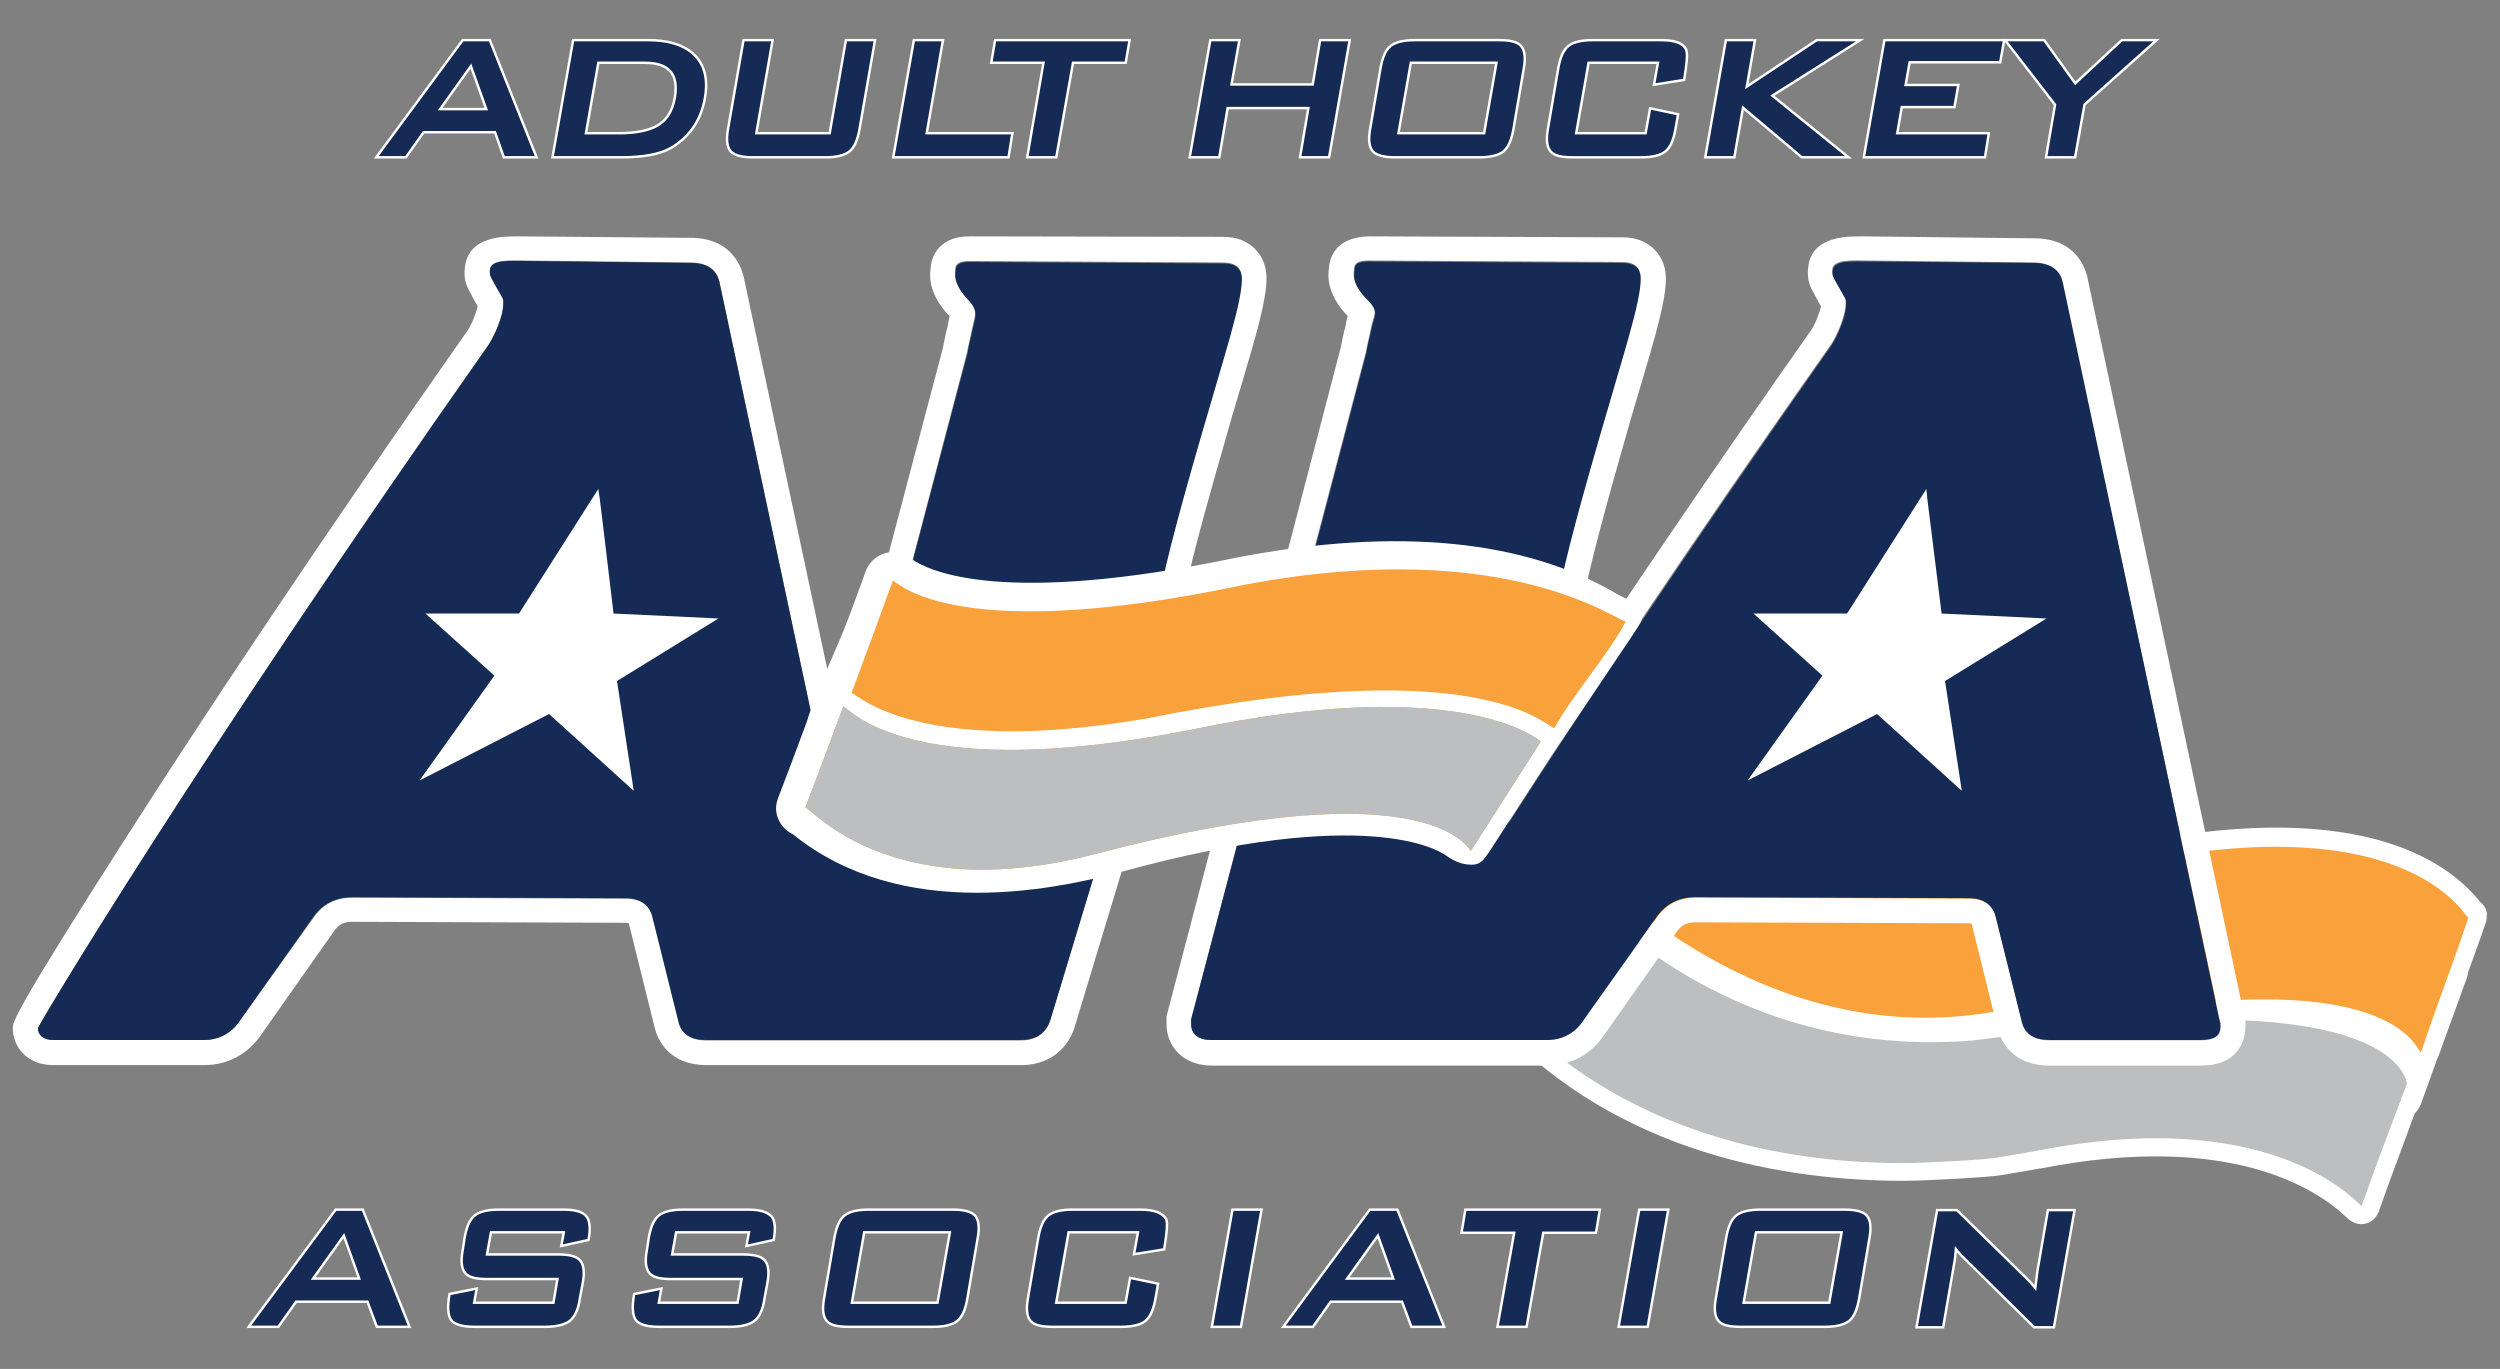
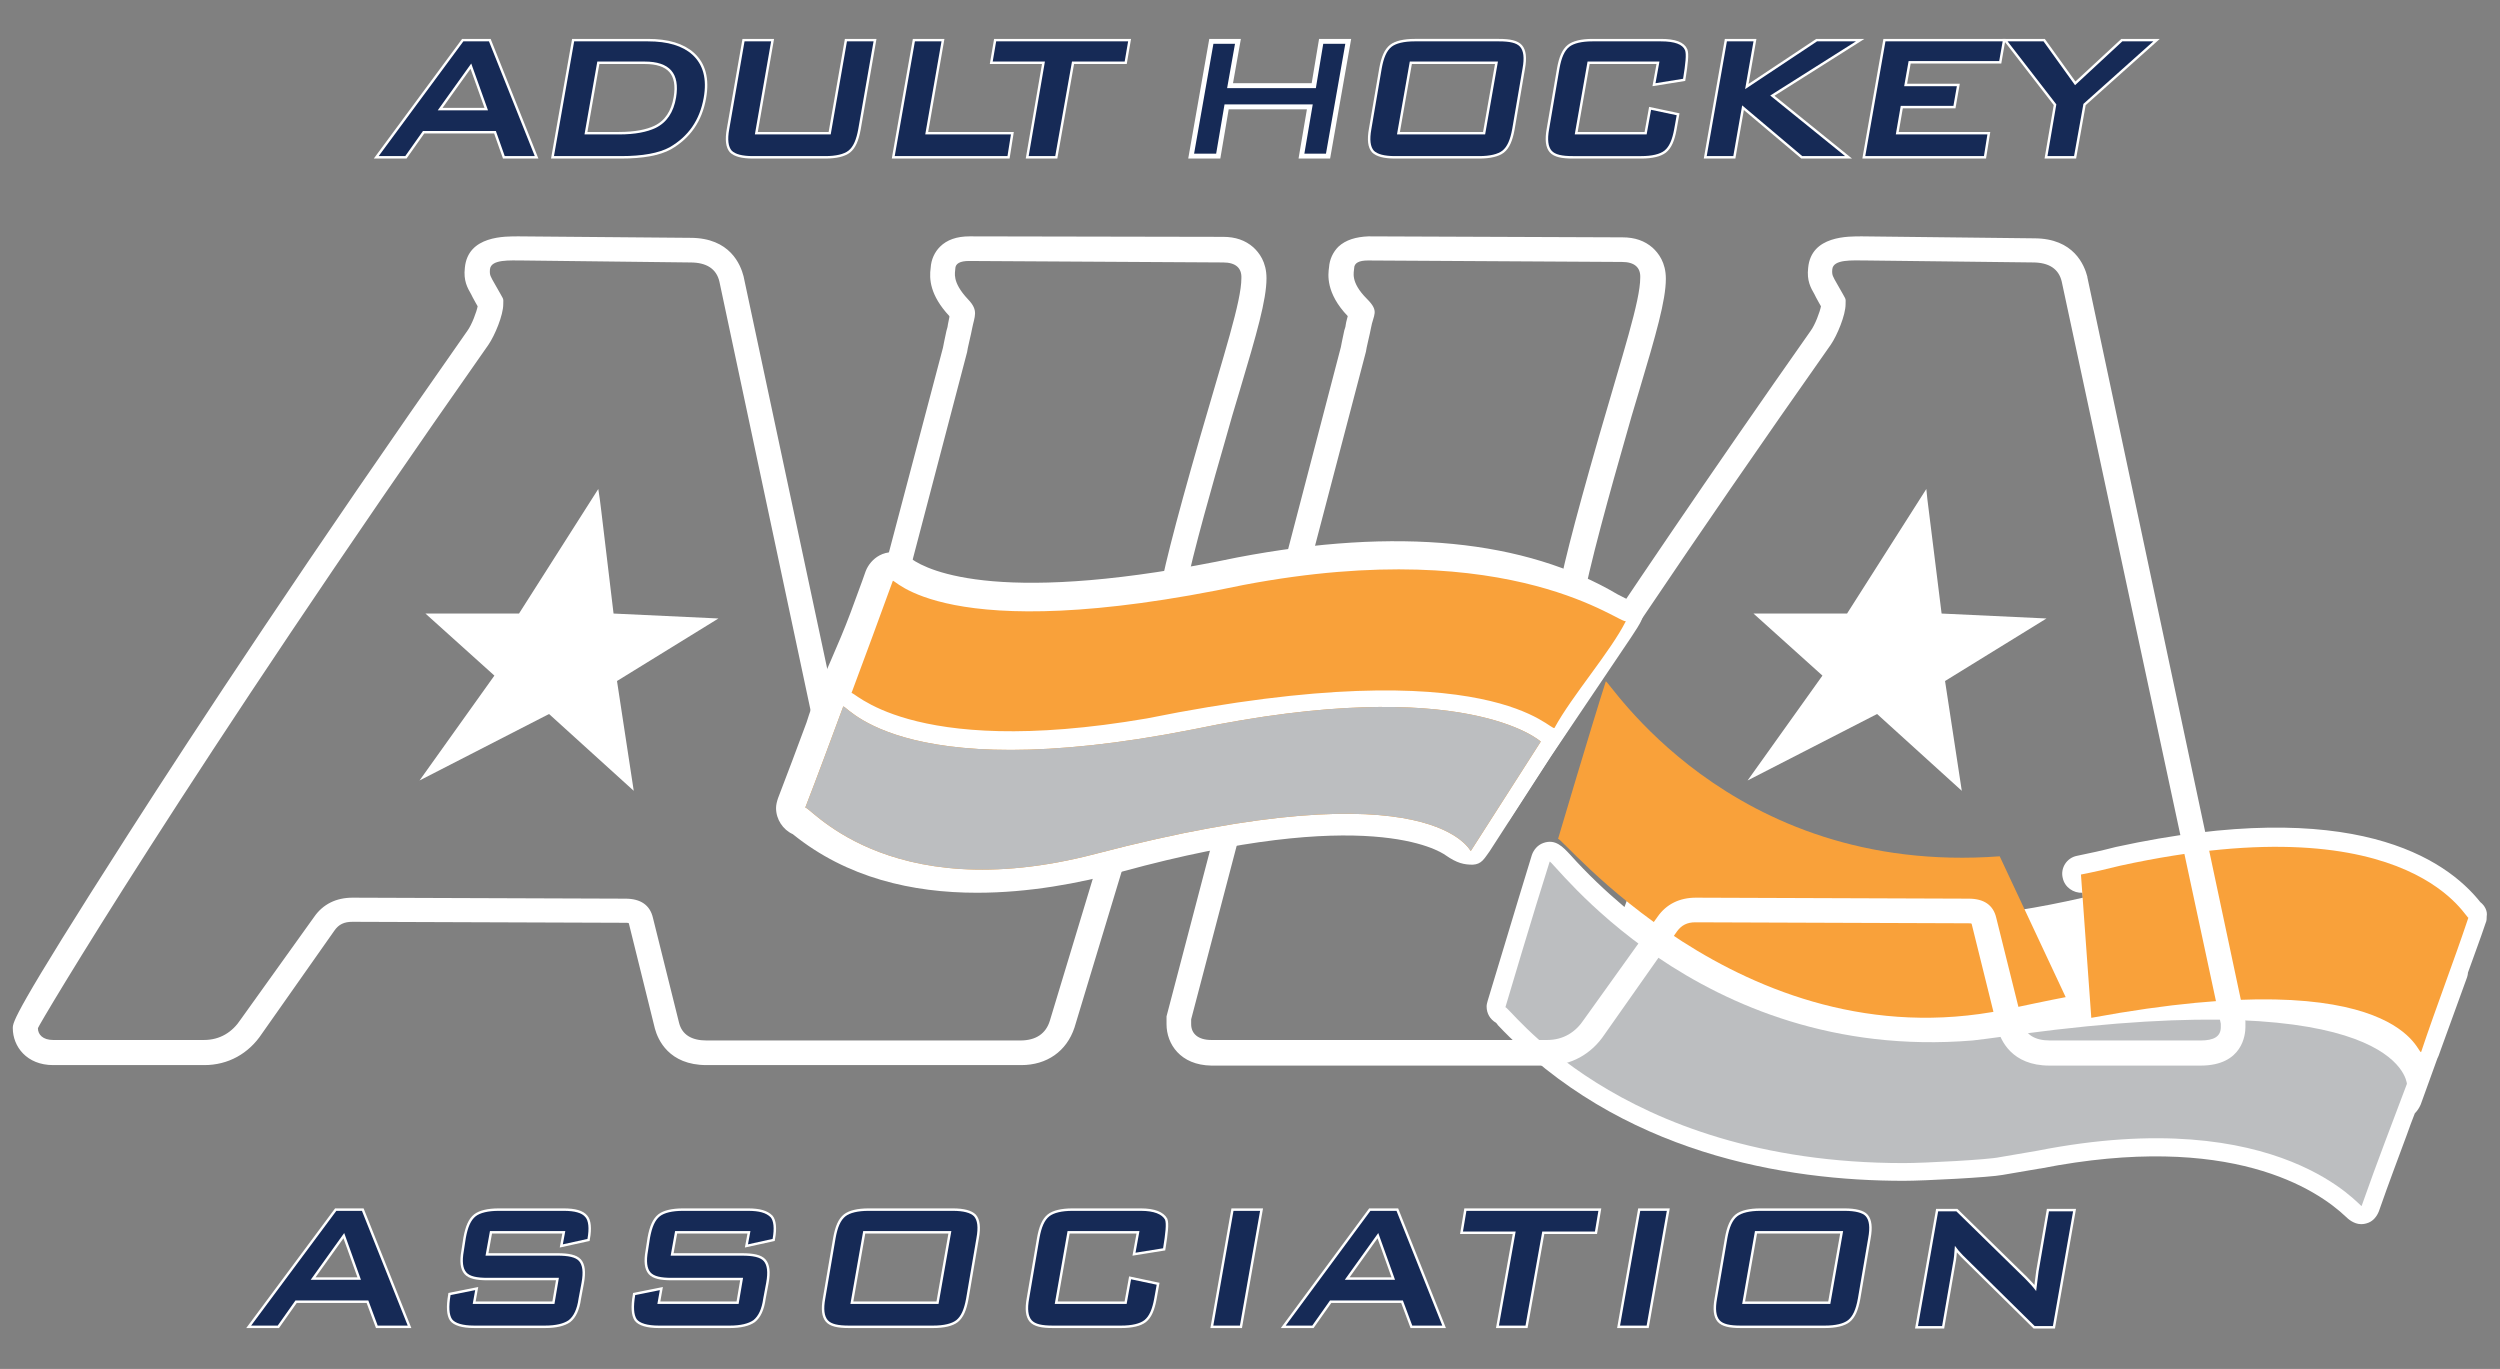
<svg xmlns="http://www.w3.org/2000/svg" version="1.1" id="Layer_1" x="0px" y="0px" viewBox="0 0 507.7 278" style="enable-background:new 0 0 507.7 278;" xml:space="preserve">
  <rect x="0" y="0" width="507.7" height="278" fill="#808080" stroke="none" />
  <style type="text/css">
	.st0{fill:#162A56;}
	.st1{fill:none;stroke:#FFFFFF;}
	.st2{fill:#002D74;}
	.st3{fill:#FFFFFF;}
	.st4{fill:#BCBEC0;}
	.st5{fill:#F9A13A;}
	.st6{fill:#D1D3D4;}
	.st7{fill:none;}
</style>
  <g>
    <g>
      <g>
        <g>
          <path class="st0" d="M102.5,31.7h6.1L99.3,8.4h-5.2L76.9,31.7h5.4l3.6-5.1h14.8L102.5,31.7z M88.9,22.4l6.8-9.5l3.4,9.5H88.9z" />
-           <path class="st0" d="M142.9,19.9c0.7-3.9-0.1-6.8-2.3-8.8c-2-1.8-5-2.7-9-2.7h-15l-4.1,23.3h13.6c4.4,0,7.7-0.6,9.9-1.8      C139.8,27.7,142.1,24.4,142.9,19.9z M133.1,26c-1.7,0.8-4.1,1.3-7.4,1.3h-7l2.6-14.8h9.6c5.1,0,7.2,2.4,6.4,7.3      C136.8,22.8,135.4,24.9,133.1,26z" />
          <path class="st0" d="M152.9,31.7h14.7c2.2,0,3.8-0.4,4.7-1.1c1-0.8,1.6-2.2,2-4.4l3.1-17.8H172l-3.3,18.9h-15.4l3.3-18.9h-5.4      l-3.1,17.8c-0.4,2.2-0.2,3.6,0.5,4.4C149.3,31.3,150.7,31.7,152.9,31.7z" />
          <polygon class="st0" points="191.2,8.4 185.8,8.4 181.7,31.7 204.6,31.7 205.3,27.3 187.9,27.3     " />
          <polygon class="st0" points="208.9,31.7 214.3,31.7 217.7,12.5 228.4,12.5 229.1,8.4 202.3,8.4 201.6,12.5 212.2,12.5     " />
          <polygon class="st0" points="249.1,21.7 266,21.7 264.3,31.7 269.7,31.7 273.8,8.4 268.3,8.4 266.8,17.4 249.8,17.4 251.4,8.4       246,8.4 241.9,31.7 247.4,31.7     " />
          <path class="st0" d="M283.3,31.7h17.1c2.2,0,3.8-0.4,4.7-1.1c1-0.8,1.6-2.2,2-4.4l2.1-12.3c0.4-2.2,0.2-3.6-0.5-4.4      c-0.7-0.8-2.1-1.1-4.3-1.1h-17.1c-2.2,0-3.8,0.4-4.7,1.1c-1,0.8-1.6,2.2-2,4.4l-2.1,12.3c-0.4,2.2-0.2,3.6,0.5,4.4      C279.7,31.3,281.1,31.7,283.3,31.7z M286.3,12.5h17.9l-2.6,14.8h-17.9L286.3,12.5z" />
          <path class="st0" d="M337.3,8.4h-13.9c-2.2,0-3.8,0.4-4.7,1.1c-1,0.8-1.6,2.2-2,4.4l-2.1,12.3c-0.4,2.2-0.2,3.6,0.5,4.4      c0.7,0.8,2.1,1.1,4.3,1.1h13.9c2.2,0,3.8-0.4,4.7-1.1c1-0.8,1.6-2.2,2-4.4l0.5-2.8l-5.2-1.1l-0.9,5h-14.6l2.6-14.8h14.6      l-0.8,4.4l5.6-0.9c0.5-3.1,0.7-5,0.4-5.8C341.7,9,340.1,8.4,337.3,8.4z" />
          <polygon class="st0" points="353.8,21.4 366,31.7 374.7,31.7 359.5,19.4 376.9,8.4 369,8.4 354.4,18.1 356.1,8.4 350.7,8.4       346.6,31.7 352,31.7     " />
          <polygon class="st0" points="403.6,27.3 385,27.3 386,21.5 396.7,21.5 397.4,17.5 386.7,17.5 387.6,12.4 406,12.4 406.7,8.4       382.9,8.4 378.8,31.7 402.9,31.7     " />
          <polygon class="st0" points="431,8.4 421.4,17.3 415,8.4 407.7,8.4 417.6,21.2 415.8,31.7 421.2,31.7 423.1,21.1 437.3,8.4           " />
        </g>
        <g>
          <path class="st1" d="M102.5,31.7h6.1L99.3,8.4h-5.2L76.9,31.7h5.4l3.6-5.1h14.8L102.5,31.7z M88.9,22.4l6.8-9.5l3.4,9.5H88.9z" />
          <path class="st1" d="M142.9,19.9c0.7-3.9-0.1-6.8-2.3-8.8c-2-1.8-5-2.7-9-2.7h-15l-4.1,23.3h13.6c4.4,0,7.7-0.6,9.9-1.8      C139.8,27.7,142.1,24.4,142.9,19.9z M133.1,26c-1.7,0.8-4.1,1.3-7.4,1.3h-7l2.6-14.8h9.6c5.1,0,7.2,2.4,6.4,7.3      C136.8,22.8,135.4,24.9,133.1,26z" />
          <path class="st1" d="M152.9,31.7h14.7c2.2,0,3.8-0.4,4.7-1.1c1-0.8,1.6-2.2,2-4.4l3.1-17.8H172l-3.3,18.9h-15.4l3.3-18.9h-5.4      l-3.1,17.8c-0.4,2.2-0.2,3.6,0.5,4.4C149.3,31.3,150.7,31.7,152.9,31.7z" />
          <polygon class="st1" points="191.2,8.4 185.8,8.4 181.7,31.7 204.6,31.7 205.3,27.3 187.9,27.3     " />
          <polygon class="st1" points="208.9,31.7 214.3,31.7 217.7,12.5 228.4,12.5 229.1,8.4 202.3,8.4 201.6,12.5 212.2,12.5     " />
          <polygon class="st1" points="249.1,21.7 266,21.7 264.3,31.7 269.7,31.7 273.8,8.4 268.3,8.4 266.8,17.4 249.8,17.4 251.4,8.4       246,8.4 241.9,31.7 247.4,31.7     " />
          <path class="st1" d="M283.3,31.7h17.1c2.2,0,3.8-0.4,4.7-1.1c1-0.8,1.6-2.2,2-4.4l2.1-12.3c0.4-2.2,0.2-3.6-0.5-4.4      c-0.7-0.8-2.1-1.1-4.3-1.1h-17.1c-2.2,0-3.8,0.4-4.7,1.1c-1,0.8-1.6,2.2-2,4.4l-2.1,12.3c-0.4,2.2-0.2,3.6,0.5,4.4      C279.7,31.3,281.1,31.7,283.3,31.7z M286.3,12.5h17.9l-2.6,14.8h-17.9L286.3,12.5z" />
          <path class="st1" d="M337.3,8.4h-13.9c-2.2,0-3.8,0.4-4.7,1.1c-1,0.8-1.6,2.2-2,4.4l-2.1,12.3c-0.4,2.2-0.2,3.6,0.5,4.4      c0.7,0.8,2.1,1.1,4.3,1.1h13.9c2.2,0,3.8-0.4,4.7-1.1c1-0.8,1.6-2.2,2-4.4l0.5-2.8l-5.2-1.1l-0.9,5h-14.6l2.6-14.8h14.6      l-0.8,4.4l5.6-0.9c0.5-3.1,0.7-5,0.4-5.8C341.7,9,340.1,8.4,337.3,8.4z" />
          <polygon class="st1" points="353.8,21.4 366,31.7 374.7,31.7 359.5,19.4 376.9,8.4 369,8.4 354.4,18.1 356.1,8.4 350.7,8.4       346.6,31.7 352,31.7     " />
          <polygon class="st1" points="403.6,27.3 385,27.3 386,21.5 396.7,21.5 397.4,17.5 386.7,17.5 387.6,12.4 406,12.4 406.7,8.4       382.9,8.4 378.8,31.7 402.9,31.7     " />
          <polygon class="st1" points="431,8.4 421.4,17.3 415,8.4 407.7,8.4 417.6,21.2 415.8,31.7 421.2,31.7 423.1,21.1 437.3,8.4           " />
        </g>
        <g>
          <path class="st0" d="M102.5,31.7h6.1L99.3,8.4h-5.2L76.9,31.7h5.4l3.6-5.1h14.8L102.5,31.7z M88.9,22.4l6.8-9.5l3.4,9.5H88.9z" />
          <path class="st0" d="M142.9,19.9c0.7-3.9-0.1-6.8-2.3-8.8c-2-1.8-5-2.7-9-2.7h-15l-4.1,23.3h13.6c4.4,0,7.7-0.6,9.9-1.8      C139.8,27.7,142.1,24.4,142.9,19.9z M133.1,26c-1.7,0.8-4.1,1.3-7.4,1.3h-7l2.6-14.8h9.6c5.1,0,7.2,2.4,6.4,7.3      C136.8,22.8,135.4,24.9,133.1,26z" />
          <path class="st0" d="M152.9,31.7h14.7c2.2,0,3.8-0.4,4.7-1.1c1-0.8,1.6-2.2,2-4.4l3.1-17.8H172l-3.3,18.9h-15.4l3.3-18.9h-5.4      l-3.1,17.8c-0.4,2.2-0.2,3.6,0.5,4.4C149.3,31.3,150.7,31.7,152.9,31.7z" />
          <polygon class="st0" points="191.2,8.4 185.8,8.4 181.7,31.7 204.6,31.7 205.3,27.3 187.9,27.3     " />
          <polygon class="st0" points="208.9,31.7 214.3,31.7 217.7,12.5 228.4,12.5 229.1,8.4 202.3,8.4 201.6,12.5 212.2,12.5     " />
-           <polygon class="st0" points="249.1,21.7 266,21.7 264.3,31.7 269.7,31.7 273.8,8.4 268.3,8.4 266.8,17.4 249.8,17.4 251.4,8.4       246,8.4 241.9,31.7 247.4,31.7     " />
          <path class="st0" d="M283.3,31.7h17.1c2.2,0,3.8-0.4,4.7-1.1c1-0.8,1.6-2.2,2-4.4l2.1-12.3c0.4-2.2,0.2-3.6-0.5-4.4      c-0.7-0.8-2.1-1.1-4.3-1.1h-17.1c-2.2,0-3.8,0.4-4.7,1.1c-1,0.8-1.6,2.2-2,4.4l-2.1,12.3c-0.4,2.2-0.2,3.6,0.5,4.4      C279.7,31.3,281.1,31.7,283.3,31.7z M286.3,12.5h17.9l-2.6,14.8h-17.9L286.3,12.5z" />
          <path class="st0" d="M337.3,8.4h-13.9c-2.2,0-3.8,0.4-4.7,1.1c-1,0.8-1.6,2.2-2,4.4l-2.1,12.3c-0.4,2.2-0.2,3.6,0.5,4.4      c0.7,0.8,2.1,1.1,4.3,1.1h13.9c2.2,0,3.8-0.4,4.7-1.1c1-0.8,1.6-2.2,2-4.4l0.5-2.8l-5.2-1.1l-0.9,5h-14.6l2.6-14.8h14.6      l-0.8,4.4l5.6-0.9c0.5-3.1,0.7-5,0.4-5.8C341.7,9,340.1,8.4,337.3,8.4z" />
          <polygon class="st0" points="353.8,21.4 366,31.7 374.7,31.7 359.5,19.4 376.9,8.4 369,8.4 354.4,18.1 356.1,8.4 350.7,8.4       346.6,31.7 352,31.7     " />
          <polygon class="st0" points="403.6,27.3 385,27.3 386,21.5 396.7,21.5 397.4,17.5 386.7,17.5 387.6,12.4 406,12.4 406.7,8.4       382.9,8.4 378.8,31.7 402.9,31.7     " />
          <polygon class="st0" points="431,8.4 421.4,17.3 415,8.4 407.7,8.4 417.6,21.2 415.8,31.7 421.2,31.7 423.1,21.1 437.3,8.4           " />
        </g>
      </g>
      <g>
        <g>
          <path class="st2" d="M68.3,245.9L51,269.2h5.4l3.6-5.1h14.8l1.9,5.1h6.1l-9.3-23.3H68.3z M63.1,259.9l6.8-9.5l3.4,9.5H63.1z" />
          <path class="st2" d="M114.5,245.9h-13.2c-2.2,0-3.8,0.4-4.7,1.1c-1,0.8-1.6,2.2-2,4.4l-0.4,2.6c-0.4,2.2-0.2,3.6,0.5,4.4      c0.7,0.8,2.1,1.1,4.3,1.1h14.5l-0.9,5.3H96l0.5-2.8l-5,1c-0.4,2.4-0.3,4,0.3,4.9c0.6,0.8,2.1,1.3,4.5,1.3h14.4      c2.2,0,3.8-0.4,4.8-1.1c1-0.8,1.7-2.2,2-4.4l0.6-3.2c0.4-2.2,0.2-3.6-0.5-4.4c-0.7-0.8-2.2-1.1-4.4-1.1H98.6l0.9-5h15.3      l-0.5,2.7l5-1.1c0.4-2.2,0.2-3.7-0.4-4.4C118.2,246.3,116.7,245.9,114.5,245.9z" />
          <path class="st2" d="M151.9,245.9h-13.2c-2.2,0-3.8,0.4-4.7,1.1c-1,0.8-1.6,2.2-2,4.4l-0.4,2.6c-0.4,2.2-0.2,3.6,0.5,4.4      c0.7,0.8,2.1,1.1,4.3,1.1h14.5l-0.9,5.3h-16.5l0.5-2.8l-5,1c-0.4,2.4-0.3,4,0.3,4.9c0.6,0.8,2.1,1.3,4.5,1.3h14.4      c2.2,0,3.8-0.4,4.8-1.1c1-0.8,1.7-2.2,2-4.4l0.6-3.2c0.4-2.2,0.2-3.6-0.5-4.4c-0.7-0.8-2.2-1.1-4.4-1.1h-14.5l0.9-5h15.3      l-0.5,2.7l5-1.1c0.4-2.2,0.2-3.7-0.4-4.4C155.6,246.3,154.2,245.9,151.9,245.9z" />
          <path class="st2" d="M193.5,245.9h-17.1c-2.2,0-3.8,0.4-4.7,1.1c-1,0.8-1.6,2.2-2,4.4l-2.1,12.3c-0.4,2.2-0.2,3.6,0.5,4.4      c0.7,0.8,2.1,1.1,4.3,1.1h17.1c2.2,0,3.8-0.4,4.7-1.1c1-0.8,1.6-2.2,2-4.4l2.1-12.3c0.4-2.2,0.2-3.6-0.5-4.4      C197.1,246.3,195.7,245.9,193.5,245.9z M190.6,264.8h-17.9l2.6-14.8h17.9L190.6,264.8z" />
          <path class="st2" d="M231.7,245.9h-13.9c-2.2,0-3.8,0.4-4.7,1.1c-1,0.8-1.6,2.2-2,4.4l-2.1,12.3c-0.4,2.2-0.2,3.6,0.5,4.4      c0.7,0.8,2.1,1.1,4.3,1.1h13.9c2.2,0,3.8-0.4,4.7-1.1c1-0.8,1.6-2.2,2-4.4l0.5-2.8l-5.2-1.1l-0.9,5h-14.6l2.6-14.8h14.6      l-0.8,4.4l5.6-0.9c0.5-3.1,0.7-5,0.4-5.8C236,246.6,234.4,245.9,231.7,245.9z" />
          <polygon class="st2" points="246.4,269.2 251.8,269.2 255.9,245.9 250.5,245.9     " />
          <path class="st2" d="M278.3,245.9l-17.2,23.3h5.4l3.6-5.1h14.8l1.9,5.1h6.1l-9.3-23.3H278.3z M273.1,259.9l6.8-9.5l3.4,9.5      H273.1z" />
          <polygon class="st2" points="297.1,250.1 307.8,250.1 304.4,269.2 309.8,269.2 313.2,250.1 323.9,250.1 324.6,245.9       297.8,245.9     " />
          <polygon class="st2" points="329,269.2 334.4,269.2 338.5,245.9 333.1,245.9     " />
          <path class="st2" d="M374.6,245.9h-17.1c-2.2,0-3.8,0.4-4.7,1.1c-1,0.8-1.6,2.2-2,4.4l-2.1,12.3c-0.4,2.2-0.2,3.6,0.5,4.4      c0.7,0.8,2.1,1.1,4.3,1.1h17.1c2.2,0,3.8-0.4,4.7-1.1c1-0.8,1.6-2.2,2-4.4l2.1-12.3c0.4-2.2,0.2-3.6-0.5-4.4      C378.3,246.3,376.8,245.9,374.6,245.9z M371.7,264.8h-17.9l2.6-14.8h17.9L371.7,264.8z" />
          <path class="st2" d="M414,258.2c-0.1,0.5-0.2,1.9-0.5,4c-0.5-0.7-1.2-1.5-2.2-2.5l-14-13.7h-3.7l-4.1,23.3h4.9l2.2-12.7      c0.2-0.9,0.3-2.1,0.4-3.6c0.5,0.7,1,1.3,1.6,1.9l14.6,14.4h3.7l4.1-23.3h-4.9L414,258.2z" />
        </g>
        <g>
          <path class="st1" d="M68.3,245.9L51,269.2h5.4l3.6-5.1h14.8l1.9,5.1h6.1l-9.3-23.3H68.3z M63.1,259.9l6.8-9.5l3.4,9.5H63.1z" />
          <path class="st1" d="M114.5,245.9h-13.2c-2.2,0-3.8,0.4-4.7,1.1c-1,0.8-1.6,2.2-2,4.4l-0.4,2.6c-0.4,2.2-0.2,3.6,0.5,4.4      c0.7,0.8,2.1,1.1,4.3,1.1h14.5l-0.9,5.3H96l0.5-2.8l-5,1c-0.4,2.4-0.3,4,0.3,4.9c0.6,0.8,2.1,1.3,4.5,1.3h14.4      c2.2,0,3.8-0.4,4.8-1.1c1-0.8,1.7-2.2,2-4.4l0.6-3.2c0.4-2.2,0.2-3.6-0.5-4.4c-0.7-0.8-2.2-1.1-4.4-1.1H98.6l0.9-5h15.3      l-0.5,2.7l5-1.1c0.4-2.2,0.2-3.7-0.4-4.4C118.2,246.3,116.7,245.9,114.5,245.9z" />
          <path class="st1" d="M151.9,245.9h-13.2c-2.2,0-3.8,0.4-4.7,1.1c-1,0.8-1.6,2.2-2,4.4l-0.4,2.6c-0.4,2.2-0.2,3.6,0.5,4.4      c0.7,0.8,2.1,1.1,4.3,1.1h14.5l-0.9,5.3h-16.5l0.5-2.8l-5,1c-0.4,2.4-0.3,4,0.3,4.9c0.6,0.8,2.1,1.3,4.5,1.3h14.4      c2.2,0,3.8-0.4,4.8-1.1c1-0.8,1.7-2.2,2-4.4l0.6-3.2c0.4-2.2,0.2-3.6-0.5-4.4c-0.7-0.8-2.2-1.1-4.4-1.1h-14.5l0.9-5h15.3      l-0.5,2.7l5-1.1c0.4-2.2,0.2-3.7-0.4-4.4C155.6,246.3,154.2,245.9,151.9,245.9z" />
          <path class="st1" d="M193.5,245.9h-17.1c-2.2,0-3.8,0.4-4.7,1.1c-1,0.8-1.6,2.2-2,4.4l-2.1,12.3c-0.4,2.2-0.2,3.6,0.5,4.4      c0.7,0.8,2.1,1.1,4.3,1.1h17.1c2.2,0,3.8-0.4,4.7-1.1c1-0.8,1.6-2.2,2-4.4l2.1-12.3c0.4-2.2,0.2-3.6-0.5-4.4      C197.1,246.3,195.7,245.9,193.5,245.9z M190.6,264.8h-17.9l2.6-14.8h17.9L190.6,264.8z" />
          <path class="st1" d="M231.7,245.9h-13.9c-2.2,0-3.8,0.4-4.7,1.1c-1,0.8-1.6,2.2-2,4.4l-2.1,12.3c-0.4,2.2-0.2,3.6,0.5,4.4      c0.7,0.8,2.1,1.1,4.3,1.1h13.9c2.2,0,3.8-0.4,4.7-1.1c1-0.8,1.6-2.2,2-4.4l0.5-2.8l-5.2-1.1l-0.9,5h-14.6l2.6-14.8h14.6      l-0.8,4.4l5.6-0.9c0.5-3.1,0.7-5,0.4-5.8C236,246.6,234.4,245.9,231.7,245.9z" />
          <polygon class="st1" points="246.4,269.2 251.8,269.2 255.9,245.9 250.5,245.9     " />
          <path class="st1" d="M278.3,245.9l-17.2,23.3h5.4l3.6-5.1h14.8l1.9,5.1h6.1l-9.3-23.3H278.3z M273.1,259.9l6.8-9.5l3.4,9.5      H273.1z" />
          <polygon class="st1" points="297.1,250.1 307.8,250.1 304.4,269.2 309.8,269.2 313.2,250.1 323.9,250.1 324.6,245.9       297.8,245.9     " />
          <polygon class="st1" points="329,269.2 334.4,269.2 338.5,245.9 333.1,245.9     " />
          <path class="st1" d="M374.6,245.9h-17.1c-2.2,0-3.8,0.4-4.7,1.1c-1,0.8-1.6,2.2-2,4.4l-2.1,12.3c-0.4,2.2-0.2,3.6,0.5,4.4      c0.7,0.8,2.1,1.1,4.3,1.1h17.1c2.2,0,3.8-0.4,4.7-1.1c1-0.8,1.6-2.2,2-4.4l2.1-12.3c0.4-2.2,0.2-3.6-0.5-4.4      C378.3,246.3,376.8,245.9,374.6,245.9z M371.7,264.8h-17.9l2.6-14.8h17.9L371.7,264.8z" />
          <path class="st1" d="M414,258.2c-0.1,0.5-0.2,1.9-0.5,4c-0.5-0.7-1.2-1.5-2.2-2.5l-14-13.7h-3.7l-4.1,23.3h4.9l2.2-12.7      c0.2-0.9,0.3-2.1,0.4-3.6c0.5,0.7,1,1.3,1.6,1.9l14.6,14.4h3.7l4.1-23.3h-4.9L414,258.2z" />
        </g>
        <g>
          <path class="st0" d="M68.3,245.9L51,269.2h5.4l3.6-5.1h14.8l1.9,5.1h6.1l-9.3-23.3H68.3z M63.1,259.9l6.8-9.5l3.4,9.5H63.1z" />
          <path class="st0" d="M114.5,245.9h-13.2c-2.2,0-3.8,0.4-4.7,1.1c-1,0.8-1.6,2.2-2,4.4l-0.4,2.6c-0.4,2.2-0.2,3.6,0.5,4.4      c0.7,0.8,2.1,1.1,4.3,1.1h14.5l-0.9,5.3H96l0.5-2.8l-5,1c-0.4,2.4-0.3,4,0.3,4.9c0.6,0.8,2.1,1.3,4.5,1.3h14.4      c2.2,0,3.8-0.4,4.8-1.1c1-0.8,1.7-2.2,2-4.4l0.6-3.2c0.4-2.2,0.2-3.6-0.5-4.4c-0.7-0.8-2.2-1.1-4.4-1.1H98.6l0.9-5h15.3      l-0.5,2.7l5-1.1c0.4-2.2,0.2-3.7-0.4-4.4C118.2,246.3,116.7,245.9,114.5,245.9z" />
          <path class="st0" d="M151.9,245.9h-13.2c-2.2,0-3.8,0.4-4.7,1.1c-1,0.8-1.6,2.2-2,4.4l-0.4,2.6c-0.4,2.2-0.2,3.6,0.5,4.4      c0.7,0.8,2.1,1.1,4.3,1.1h14.5l-0.9,5.3h-16.5l0.5-2.8l-5,1c-0.4,2.4-0.3,4,0.3,4.9c0.6,0.8,2.1,1.3,4.5,1.3h14.4      c2.2,0,3.8-0.4,4.8-1.1c1-0.8,1.7-2.2,2-4.4l0.6-3.2c0.4-2.2,0.2-3.6-0.5-4.4c-0.7-0.8-2.2-1.1-4.4-1.1h-14.5l0.9-5h15.3      l-0.5,2.7l5-1.1c0.4-2.2,0.2-3.7-0.4-4.4C155.6,246.3,154.2,245.9,151.9,245.9z" />
          <path class="st0" d="M193.5,245.9h-17.1c-2.2,0-3.8,0.4-4.7,1.1c-1,0.8-1.6,2.2-2,4.4l-2.1,12.3c-0.4,2.2-0.2,3.6,0.5,4.4      c0.7,0.8,2.1,1.1,4.3,1.1h17.1c2.2,0,3.8-0.4,4.7-1.1c1-0.8,1.6-2.2,2-4.4l2.1-12.3c0.4-2.2,0.2-3.6-0.5-4.4      C197.1,246.3,195.7,245.9,193.5,245.9z M190.6,264.8h-17.9l2.6-14.8h17.9L190.6,264.8z" />
          <path class="st0" d="M231.7,245.9h-13.9c-2.2,0-3.8,0.4-4.7,1.1c-1,0.8-1.6,2.2-2,4.4l-2.1,12.3c-0.4,2.2-0.2,3.6,0.5,4.4      c0.7,0.8,2.1,1.1,4.3,1.1h13.9c2.2,0,3.8-0.4,4.7-1.1c1-0.8,1.6-2.2,2-4.4l0.5-2.8l-5.2-1.1l-0.9,5h-14.6l2.6-14.8h14.6      l-0.8,4.4l5.6-0.9c0.5-3.1,0.7-5,0.4-5.8C236,246.6,234.4,245.9,231.7,245.9z" />
          <polygon class="st0" points="246.4,269.2 251.8,269.2 255.9,245.9 250.5,245.9     " />
          <path class="st0" d="M278.3,245.9l-17.2,23.3h5.4l3.6-5.1h14.8l1.9,5.1h6.1l-9.3-23.3H278.3z M273.1,259.9l6.8-9.5l3.4,9.5      H273.1z" />
          <polygon class="st0" points="297.1,250.1 307.8,250.1 304.4,269.2 309.8,269.2 313.2,250.1 323.9,250.1 324.6,245.9       297.8,245.9     " />
          <polygon class="st0" points="329,269.2 334.4,269.2 338.5,245.9 333.1,245.9     " />
          <path class="st0" d="M374.6,245.9h-17.1c-2.2,0-3.8,0.4-4.7,1.1c-1,0.8-1.6,2.2-2,4.4l-2.1,12.3c-0.4,2.2-0.2,3.6,0.5,4.4      c0.7,0.8,2.1,1.1,4.3,1.1h17.1c2.2,0,3.8-0.4,4.7-1.1c1-0.8,1.6-2.2,2-4.4l2.1-12.3c0.4-2.2,0.2-3.6-0.5-4.4      C378.3,246.3,376.8,245.9,374.6,245.9z M371.7,264.8h-17.9l2.6-14.8h17.9L371.7,264.8z" />
          <path class="st0" d="M414,258.2c-0.1,0.5-0.2,1.9-0.5,4c-0.5-0.7-1.2-1.5-2.2-2.5l-14-13.7h-3.7l-4.1,23.3h4.9l2.2-12.7      c0.2-0.9,0.3-2.1,0.4-3.6c0.5,0.7,1,1.3,1.6,1.9l14.6,14.4h3.7l4.1-23.3h-4.9L414,258.2z" />
        </g>
      </g>
    </g>
    <g>
      <g>
        <path class="st3" d="M503.7,183.2c-7-8.8-25.8-21.7-74-11.2c-2.7,0.7-5.4,1.3-7.9,1.8c-2.1,0.4-3.4,2.5-2.9,4.5     c0.4,1.9,2.2,3.1,4,3l0.1,1c-36.1,8.3-65.2,4.9-82.2-9.7c-1-0.9-2.8-2.4-5.1-1.3c-1,0.5-1.7,1.3-2.1,2.4l0,0     c-1.1,3.5-2.4,7-3.7,10.5c-3.8-3.2-7.5-6.7-11-10.6c-1.5-1.6-3-3.3-5.5-2.4c-1.1,0.4-1.9,1.3-2.3,2.4c-3,9.7-8.9,29.5-9,29.7     c-0.1,0.4-0.2,0.7-0.2,1.1c0,1.4,0.7,2.6,1.9,3.3c0.1,0.1,0.3,0.3,0.4,0.5c24.8,26.2,58.5,31.6,82.4,31.6     c4.1,0,17.6-0.7,20.1-1.2l7.6-1.3c0,0,0.1,0,0.1,0c38.6-7.6,56.2,4.3,62,9.8c0.4,0.4,1.6,1.5,3.1,1.5c0.5,0,1-0.1,1.5-0.3     c1-0.4,1.7-1.3,2.1-2.3c2.2-6.3,3.9-10.7,5.7-15.6c0.5-1.4,1-2.8,1.6-4.3c0.5-0.5,0.9-1.1,1.2-1.8l3.4-9.4     c0.1-0.1,0.1-0.3,0.2-0.4c0.2-0.5,0.3-0.9,0.5-1.4l5.3-14.6c0.1-0.3,0.2-0.7,0.2-1c1.2-3.4,2.5-6.8,3.6-10.1     c0.2-0.4,0.2-0.9,0.2-1.3C505.2,185,504.6,183.9,503.7,183.2z" />
        <g>
          <path class="st4" d="M410.4,210c0,0-7,1-9.8,1.3c-56.1,4.6-85.9-37.6-85.9-36.3c-3.1,9.7-9,29.6-9,29.6      c0-1.5,22.2,31.6,80.9,31.6c4.3,0,17.3-0.7,19.5-1.2l7.6-1.3c49.7-9.8,65.9,11.9,65.9,11.2c3.5-9.9,5.6-15.2,9.2-24.8      C488.7,219.4,486.6,199.8,410.4,210z" />
        </g>
        <g>
          <path class="st5" d="M430.6,175.8c-2.8,0.7-5.4,1.3-8,1.8l2.1,29.1c63.8-11.8,66.3,8.1,67,6.9c3.1-9.3,6.6-18.3,9.6-27.3      C501.3,187.9,491.1,162.6,430.6,175.8z" />
        </g>
        <g>
          <path class="st5" d="M406.9,205.1c2.3-0.5,10.4-2.2,12.6-2.6l-13.4-28.6c-55.3,4.1-80-36.8-80-35.5c-3.1,9.7-9.7,32-9.7,32      C316.4,168.8,353.4,215.8,406.9,205.1z" />
        </g>
        <g>
          <g>
            <path class="st6" d="M488.8,220.1C488.8,220.1,488.8,220.1,488.8,220.1C488.8,220.1,488.8,220.1,488.8,220.1z" />
          </g>
        </g>
        <g>
          <path class="st3" d="M423.9,56.3l0-0.1c-0.6-2.3-2.7-7.8-10.8-7.8L378.2,48c-2.8,0-10.4-0.2-11,6.4c-0.3,2.6,0.5,4,1.3,5.4      l0.3,0.6c0.4,0.8,0.8,1.4,1,1.8c-0.2,1.1-1.2,3.8-2.1,5c-20.6,29.3-37.4,54.2-50.2,73.5l3.9-17.5l0.1-0.6      c0.6-5.5,6.3-25.7,8.2-32.3c1.1-4,2.2-7.7,3.2-11c3.4-11.4,5.4-18.3,5.4-22.7c0-3.3-1.5-5.2-2.7-6.3c-1.6-1.4-3.6-2.1-6.1-2.1      L277.9,48c-2.5,0.1-4.6,0.7-6.1,2.1c-1.1,1.1-1.8,2.6-1.9,4.2c-0.2,1.4-0.7,5.2,3.8,9.9c-0.1,0.5-0.3,1-0.4,1.7      c0,0.2-0.1,0.7-0.3,1.2c-0.4,1.9-0.6,2.8-0.7,3.4l-13,49.8l-18.6-0.1c1.4-7.5,6.2-24.1,7.9-30c1.1-4,2.2-7.7,3.2-11      c3.4-11.4,5.4-18.3,5.4-22.7c0-3.3-1.5-5.2-2.7-6.3c-1.6-1.4-3.6-2.1-6.1-2.1L196.9,48c0,0,0,0,0,0c-2.6,0-4.6,0.7-6,2.1      c-1.1,1.1-1.8,2.6-1.9,4.3c-0.3,2.2-0.2,5.5,3.8,9.8c0,0.1,0,0.1,0,0.2c-0.1,0.5-0.2,1-0.3,1.5c0,0.2-0.1,0.7-0.3,1.3      c-0.4,1.9-0.6,2.8-0.7,3.4L170.8,149L151,56.1c-0.6-2.3-2.7-7.8-10.8-7.8L105.4,48c-2.8,0-10.4-0.2-11,6.4      c-0.3,2.6,0.5,4,1.3,5.4l0.3,0.6c0.4,0.8,0.8,1.4,1,1.8c-0.2,1.1-1.2,3.8-2.1,5c-32,45.6-55.1,80.7-68.8,102.1      C2.6,206,2.6,207.6,2.6,208.8c0,3.7,2.8,7.5,8.2,7.5h30.6c0,0,0,0,0.1,0c4.8,0,9-2.3,11.7-6.4l14.7-20.9c0.9-1.3,2-1.8,3.7-1.8      c0,0,0,0,0,0l55.4,0.2c0.3,0,0.6,0,0.7,0.1l5.3,21.4c0.6,2.2,2.8,7.4,10.5,7.4h63.8c0,0,0,0,0.1,0c5.2,0,9.2-2.8,10.8-7.6      l12.4-41l0.1-0.3c0-0.1,0-0.1,0-0.1c0.2,0,0.4-0.1,0.9-0.1c0,0,0,0,0,0l0.6,0l16-3.9l-11.3,43.1v1.6c0,4,2.8,8.3,9.1,8.4h0.6      l0.1,0l40.7,0h26.7c0,0,0,0,0.1,0c4.8,0,9-2.3,11.7-6.4l14.7-20.9c0.9-1.2,2-1.8,3.7-1.8c0,0,0,0,0,0l55.4,0.2      c0.3,0,0.6,0,0.7,0.1l5.3,21.4c0.6,2.2,2.8,7.4,10.5,7.4h30.6c0,0,0.1,0,0.1,0c8.6,0,9.1-6.4,9.1-7.8v-1.2L423.9,56.3z       M451,208.6c0,1.9-1.4,2.7-4.1,2.7h-30.6c-3.1,0-5-1.2-5.6-3.6l-5.3-21.3c-0.6-2.6-2.5-3.9-5.6-3.9l-55.4-0.2      c-3.3,0-6,1.3-7.8,3.9L321.7,207c-1.7,2.6-4.2,4.2-7.5,4.2h-25.9h-0.8l-40.3,0c-0.1,0-0.1,0-0.2,0h-1c-2.7,0-4.1-1.3-4.1-3.2      c0-0.4,0-0.8,0-1l11.7-44.6c-0.6-2.3-1.7-4.9-3.3-4.9l-18.7,4.6c-3.3,0-5.3,1.4-6,4.2l-12.4,41c-0.8,2.6-2.8,4-6,4h-33.1H165      h-21.5c-3.1,0-5-1.2-5.6-3.6l-5.3-21.3c-0.6-2.6-2.5-3.9-5.6-3.9l-55.4-0.2c-3.3,0-6,1.3-7.8,3.9L48.9,207      c-1.7,2.6-4.2,4.2-7.5,4.2H10.8c-2.1,0-3.1-1.1-3.1-2.4c0-0.4,30.2-51.5,91.5-138.8c1.3-1.9,3-6,3-8.2c0-1.5,0.3-0.5-1.7-4.1      c-0.9-1.6-1.1-1.8-1-3c0.2-2.1,4.1-1.8,6.8-1.8l33.9,0.4c3.3,0,5.3,1.3,5.9,3.9L170.3,171l26.1-99.5c0-0.4,0.9-4,1-4.7      c0.5-2.6,1.4-3.7-0.8-6c-3.4-3.6-2.6-5.5-2.6-6.2c0-1.1,1-1.6,2.8-1.6l51.6,0.3c2.5,0,3.8,1.1,3.7,3.2c0,4.7-3.5,15.3-8.4,32.3      c-5.2,18.1-8,29.1-8.4,33.2c-0.2,2.1,1.4,3.2,4.1,3.2l20.5,0.1c1.5,0,2.7-0.3,3.6-0.9l13.9-53c0-0.4,0.9-4,1-4.7      c0.5-2.9,1.8-3.4-0.8-6c-3.5-3.5-2.6-5.5-2.6-6.2c0-1.1,1-1.6,2.8-1.6l51.6,0.3c2.5,0,3.8,1.1,3.7,3.2c0,4.7-3.5,15.3-8.4,32.3      c-5.2,18.1-8,29.1-8.4,33.2l-9.8,44.2l-0.2,0.8c15.1-23.5,36.9-56.3,65.5-96.9c1.3-1.9,3-6,3-8.2c0-1.5,0.3-0.5-1.7-4.1      c-0.9-1.6-1.1-1.8-1-3c0.2-2.1,4.1-1.8,6.8-1.8l33.9,0.4c3.3,0,5.3,1.3,5.9,3.9L451,207.9V208.6z" />
-           <path class="st0" d="M412.9,53.4L379,53.1c-2.7,0-6.6-0.3-6.8,1.8c-0.1,1.2,0.1,1.3,1,3c2,3.6,1.7,2.6,1.7,4.1      c0,2.2-1.7,6.2-3,8.2c-28.6,40.7-50.4,73.5-65.5,96.9l0.2-0.8l9.8-44.2c0.4-4.2,3.2-15.2,8.4-33.2c4.9-17,8.4-27.5,8.4-32.3      c0-2.1-1.2-3.2-3.7-3.2l-51.6-0.3c-1.9,0-2.8,0.5-2.8,1.6c0,0.6-0.9,2.7,2.6,6.2c2.6,2.6,1.3,3.2,0.8,6c-0.1,0.6-1,4.2-1,4.7      l-13.9,53c-1,0.6-2.2,0.9-3.6,0.9l-20.5-0.1c-2.7,0-4.3-1.1-4.1-3.2c0.4-4.2,3.2-15.2,8.4-33.2c4.9-17,8.4-27.5,8.4-32.3      c0-2.1-1.2-3.2-3.7-3.2l-51.6-0.3c-1.9,0-2.8,0.5-2.8,1.6c0,0.6-0.8,2.6,2.6,6.2c2.2,2.3,1.3,3.5,0.8,6c-0.1,0.6-1,4.2-1,4.7      L170.3,171L146.1,57.3c-0.6-2.6-2.6-3.9-5.9-3.9l-33.9-0.4c-2.7,0-6.6-0.3-6.8,1.8c-0.1,1.2,0.1,1.3,1,3c2,3.6,1.7,2.6,1.7,4.1      c0,2.2-1.7,6.2-3,8.2C37.9,157.3,7.7,208.4,7.7,208.8c0,1.3,1,2.4,3.1,2.4h30.6c3.3,0,5.9-1.6,7.5-4.2l14.8-20.9      c1.9-2.6,4.5-3.9,7.8-3.9l55.4,0.2c3.1,0,5,1.3,5.6,3.9l5.3,21.3c0.6,2.4,2.5,3.6,5.6,3.6H165h9.2h33.1c3.1,0,5.1-1.4,6-4      l12.4-41c0.6-2.8,2.6-4.2,6-4.2l18.7-4.6c1.7,0,2.8,2.6,3.3,4.9L241.9,207c0,0.2,0,0.5,0,1c0,1.9,1.3,3.2,4.1,3.2h1      c0.1,0,0.1,0,0.2,0l40.3,0h0.8h25.9c3.3,0,5.9-1.6,7.5-4.2l14.8-20.9c1.9-2.6,4.5-3.9,7.8-3.9l55.4,0.2c3.1,0,5,1.3,5.6,3.9      l5.3,21.3c0.6,2.4,2.5,3.6,5.6,3.6h30.6c2.7,0,4.1-0.7,4.1-2.7v-0.6L418.9,57.3C418.3,54.7,416.3,53.4,412.9,53.4z" />
        </g>
        <g>
          <polygon class="st3" points="121.5,99.3 121.8,101.3 122.1,103.7 124.6,124.6 145.9,125.6 125.3,138.3 128.7,160.6 111.5,145       85.2,158.5 100.4,137.2 86.4,124.6 105.4,124.6     " />
        </g>
        <g>
          <polygon class="st3" points="391.2,99.3 391.4,101.3 391.7,103.7 394.3,124.6 415.6,125.6 395,138.3 398.4,160.6 381.2,145       354.9,158.5 370.1,137.2 356.1,124.6 375.1,124.6     " />
        </g>
      </g>
    </g>
  </g>
  <g>
    <path class="st7" d="M324.5,121.4c-0.4,0.2-0.8,0.5-1.1,0.8C323.7,121.9,324.1,121.6,324.5,121.4z" />
    <path class="st7" d="M323,122.6c-0.2,0.2-0.4,0.4-0.6,0.7c0,0,0,0,0,0C322.6,123.1,322.8,122.9,323,122.6z" />
    <path class="st3" d="M331.2,129.5C331.2,129.5,331.2,129.5,331.2,129.5c1.7-2.7,3.9-5.2,1.2-6.8l-3.9-2   c-18.8-11.1-44.7-13.7-77.2-7.5c-47.7,10-62.7,2.8-66.2,0.3c-2.7-1.9-5-1.5-6.5-0.7c-1.3,0.7-2.3,1.9-2.8,3.2   c-1,2.9-2.1,5.7-3.1,8.5c-1.2,3.2-2.6,6.5-4,9.7c-1.8,4.1-3.6,8.3-4.9,12.5c-1.9,5.2-3.9,10.4-5.8,15.4c-0.2,0.6-0.4,1.3-0.4,2   c0,2.3,1.4,4.4,3.4,5.3c11,8.9,24.3,11.9,37.4,11.9c10.5,0,20.7-1.9,29.5-4.3c49.7-13.6,64.3-4.3,65.7-3.3c2.3,1.6,3.7,1.9,5.5,1.9   c1.8-0.1,2.3-1.2,3.4-2.7l12.4-19.2" />
    <g>
      <g>
        <g>
          <g>
            <path class="st5" d="M298.7,172.8c0,0.7-6.4-17.7-76.2,0.6c-43.1,11.3-59-11-59-9.3c2.6-6.7,5.1-13.5,7.7-20.5       c0-1.8,9.7,16.7,71.2,4.5c55.2-11.5,70.5,2.5,70.5,2.5" />
          </g>
          <g>
            <path class="st4" d="M298.7,172.8c0,0.7-6.4-17.7-76.2,0.6c-43.1,11.3-59-11-59-9.3c2.6-6.7,5.1-13.5,7.7-20.5       c0-1.8,9.7,16.7,71.2,4.5c55.2-11.5,70.5,2.5,70.5,2.5" />
          </g>
        </g>
      </g>
      <g>
        <path class="st5" d="M315.7,147.8c-0.7,1.1-12-16.2-82.8-1.9c-48.9,8.4-60-6.3-60-5.1c2.8-7.5,5.6-15.1,8.4-22.8     c0-1.1,9.7,13.8,71.2,0.8c55.2-10.5,77.1,8.5,77.7,7.3C327.1,132.3,319.3,141.2,315.7,147.8L315.7,147.8z" />
      </g>
    </g>
  </g>
</svg>